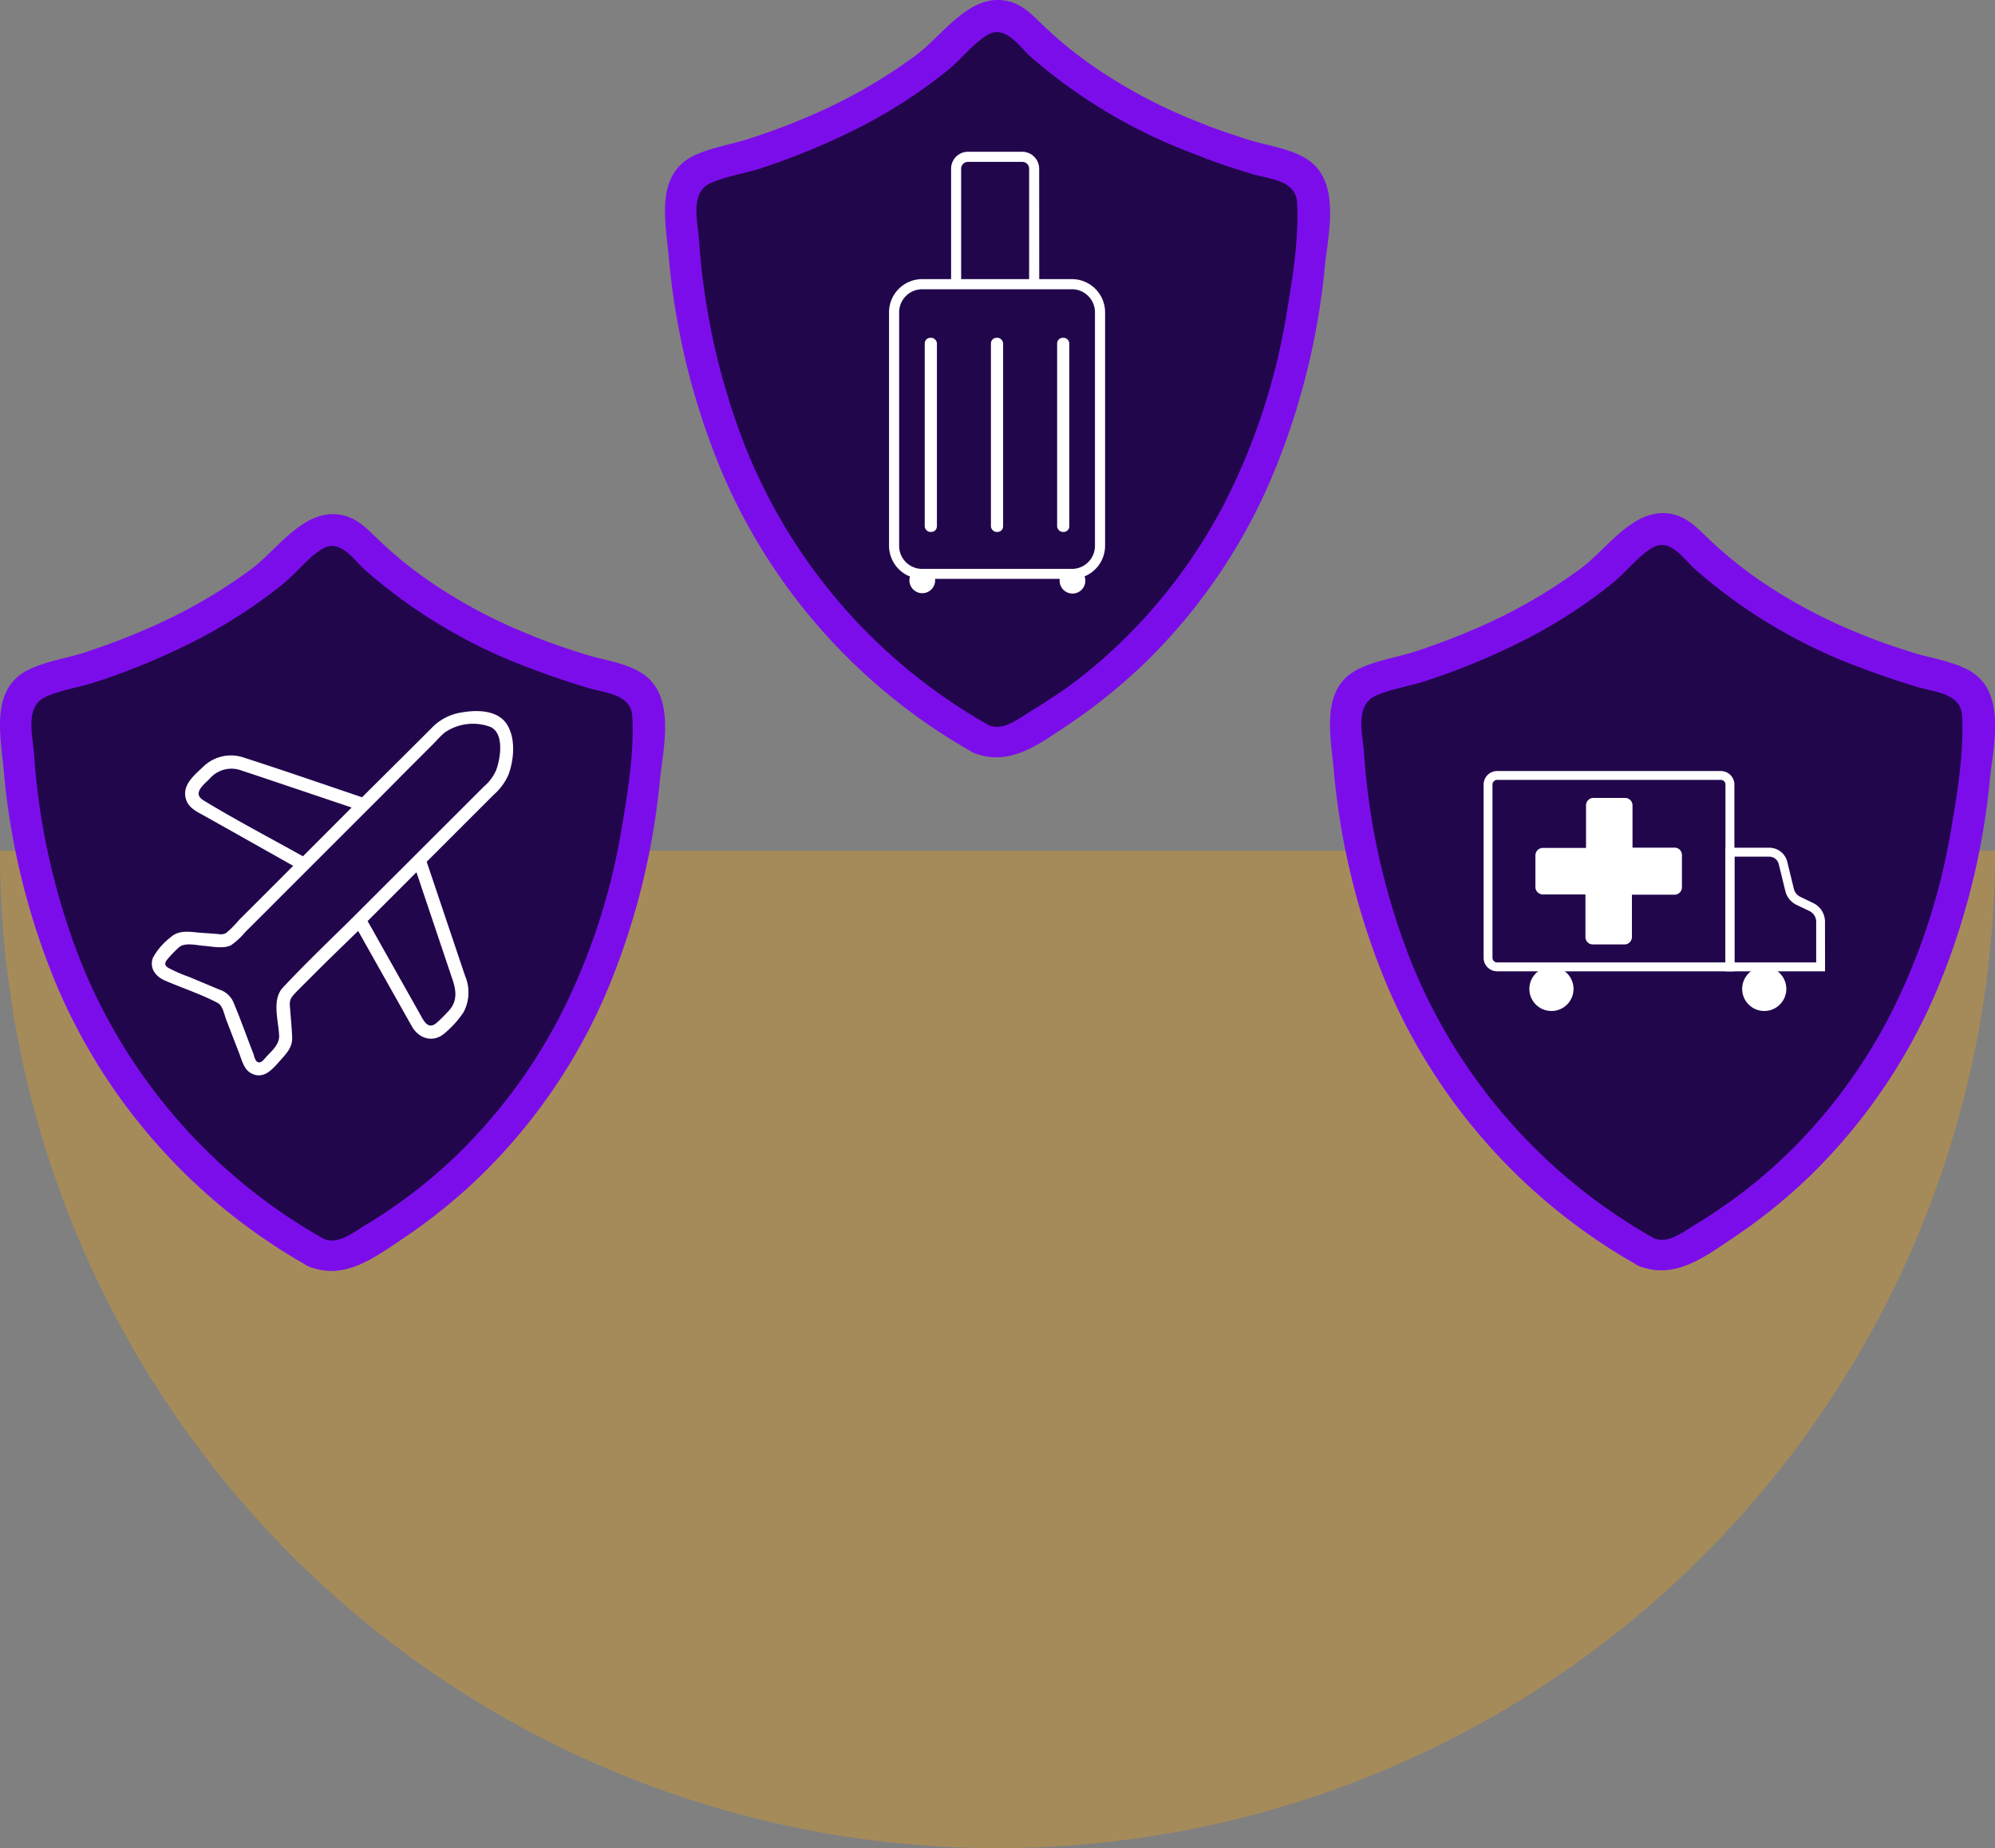
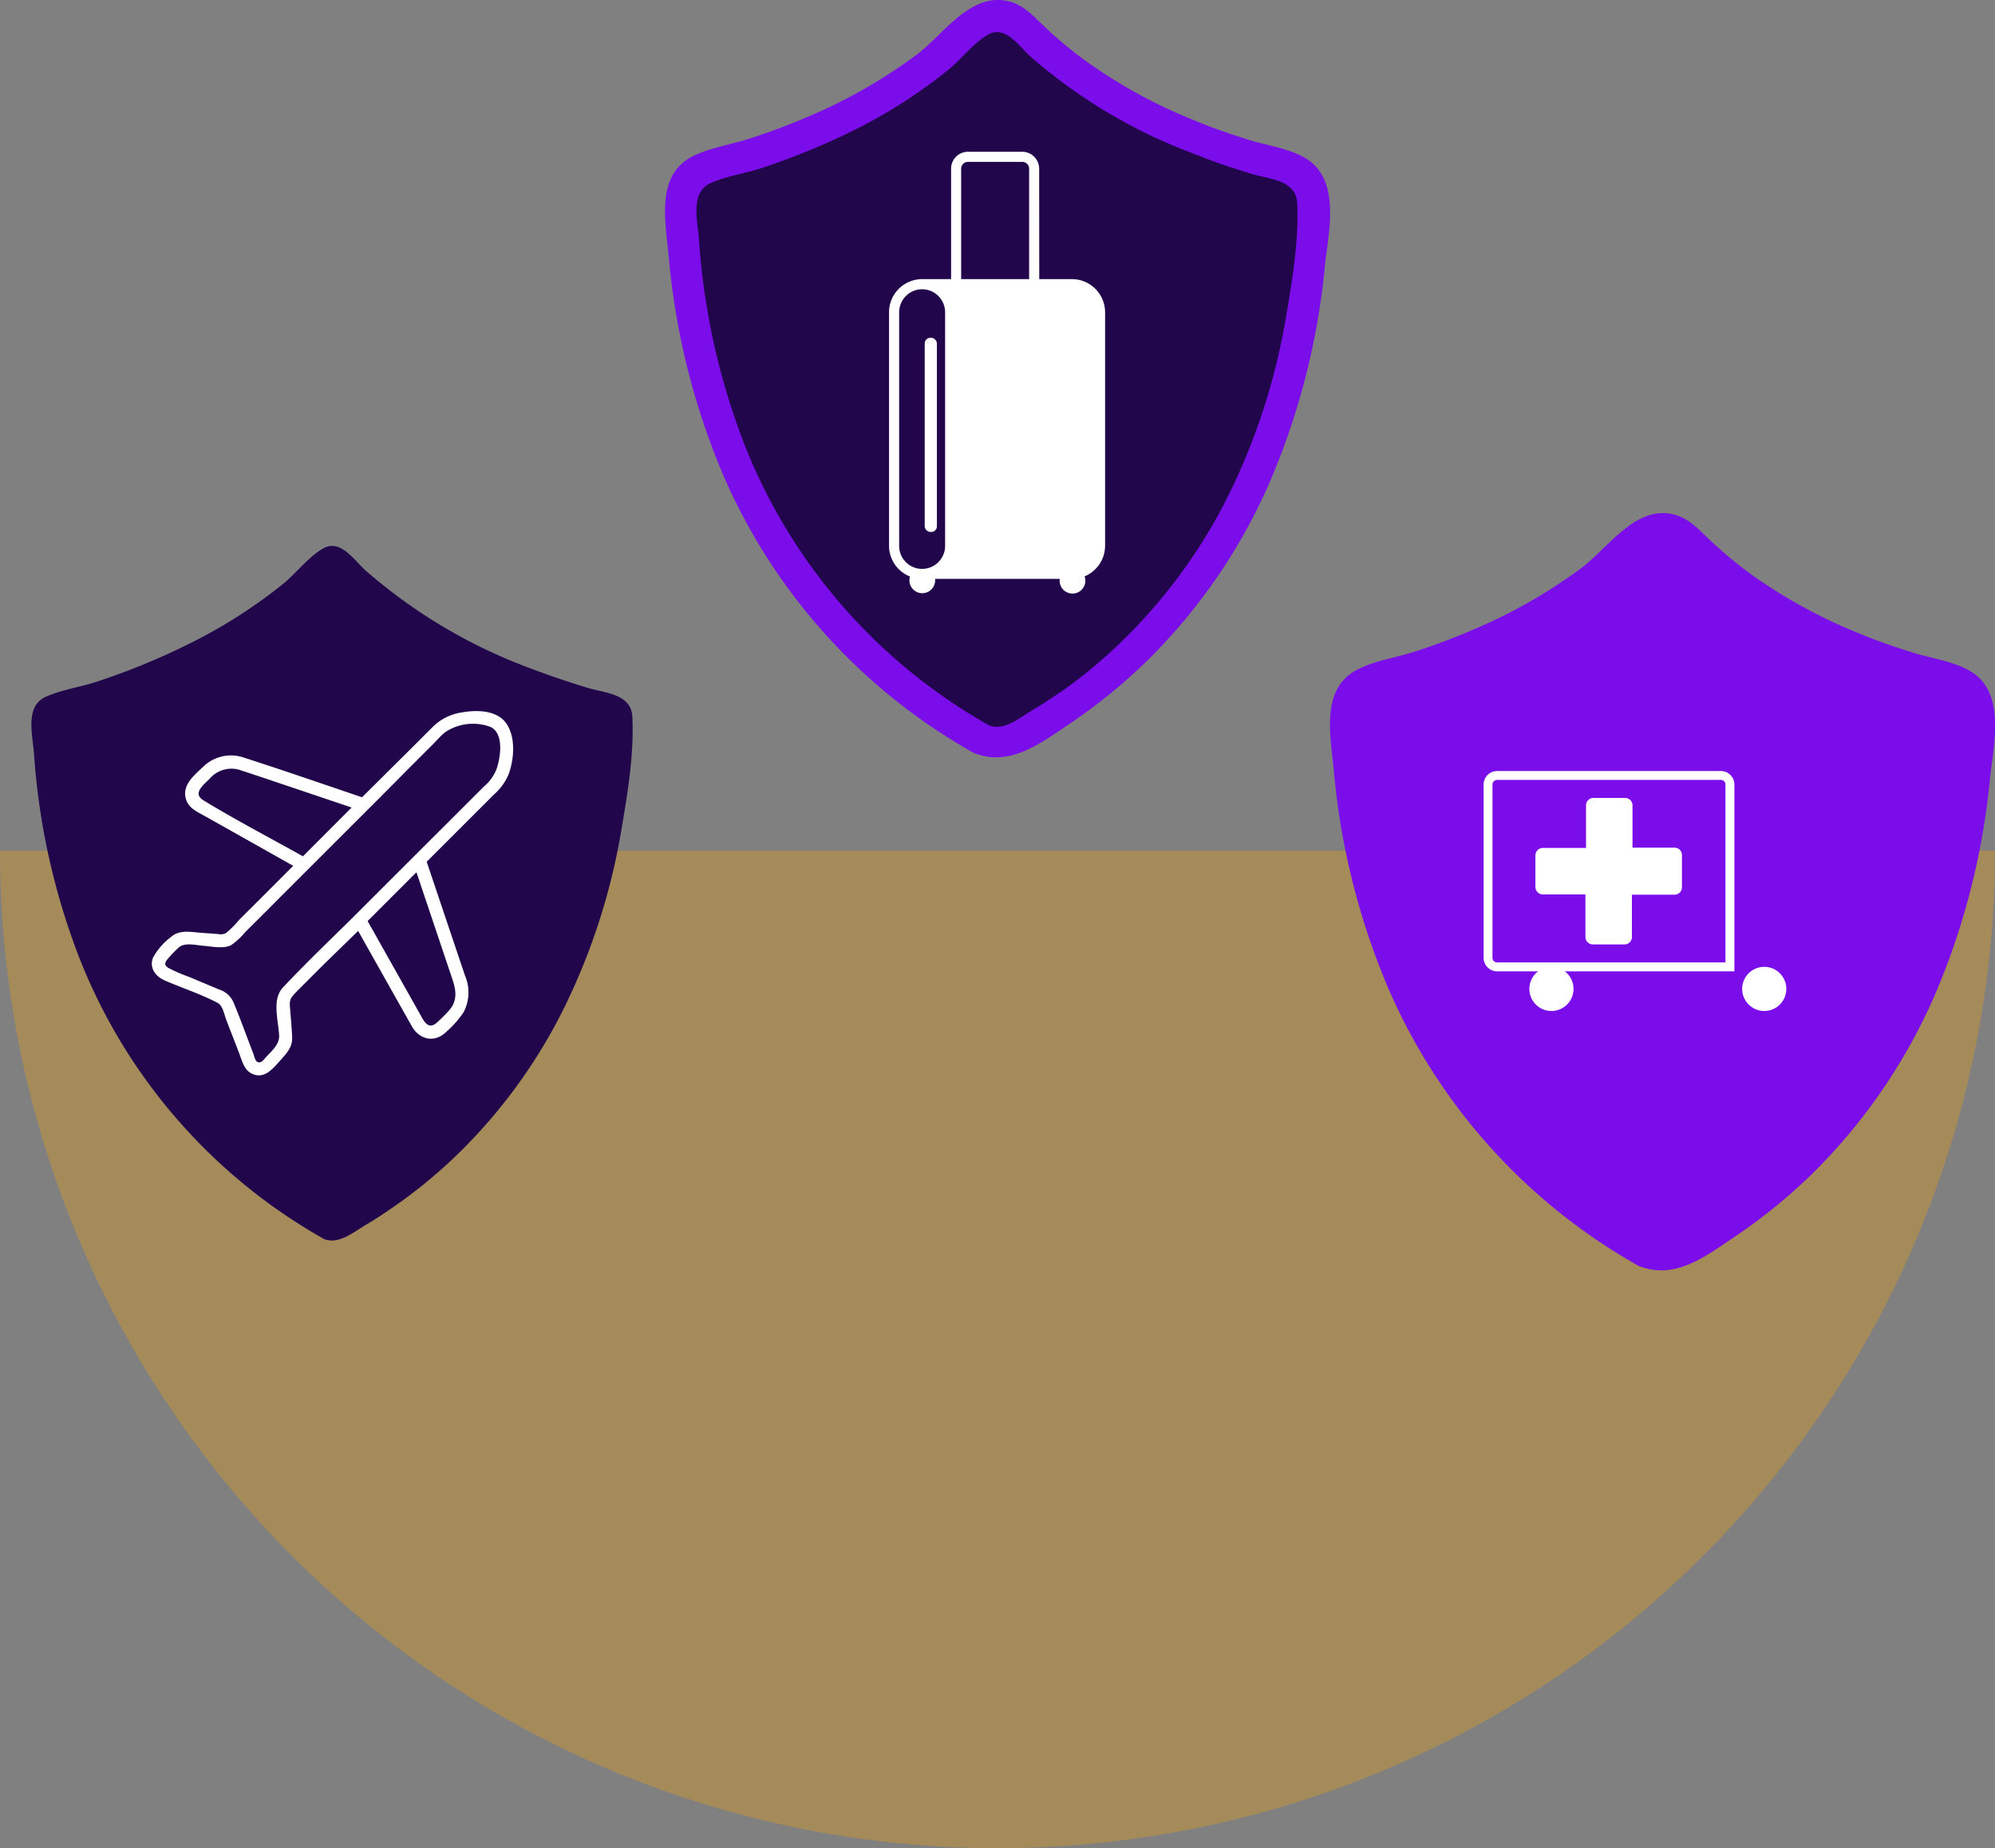
<svg xmlns="http://www.w3.org/2000/svg" viewBox="0 0 270 250.15">
  <rect x="0" y="0" width="270" height="250.15" fill="#808080" stroke="none" />
  <defs>
    <style>.cls-1{fill:#ffa600;opacity:0.3;}.cls-2{fill:#7c0deb;}.cls-3{fill:#21064c;}.cls-4{fill:#fff;}</style>
  </defs>
  <g id="Bottom_Layer" data-name="Bottom Layer">
    <path class="cls-1" d="M270,115.15a135,135,0,0,1-270,0Z" />
  </g>
  <g id="_1_highlights_shadows" data-name="1 highlights&amp;shadows">
    <path class="cls-2" d="M183.78,90.59c2.35-1.19,5.28-1.6,7.78-2.42a92,92,0,0,0,8.89-3.41,70.71,70.71,0,0,0,13.6-7.9c3.55-2.66,7.16-8.31,12.2-7.29,2.23.45,3.54,2,5.11,3.47a56.43,56.43,0,0,0,6.16,5.07,70.2,70.2,0,0,0,14.14,7.64c2.37,1,4.79,1.81,7.22,2.58s5.65,1.18,7.93,2.6c4.67,2.92,3,9.88,2.51,14.42a97.6,97.6,0,0,1-7.45,29.29,77.17,77.17,0,0,1-16.67,24.29,74.77,74.77,0,0,1-10.65,8.62c-3.72,2.5-7.64,5.48-12.16,4a2.27,2.27,0,0,1-.7-.25,2.53,2.53,0,0,1-.46-.27,79.08,79.08,0,0,1-33.32-37.21,97.35,97.35,0,0,1-7.41-29.71C180.07,99.46,178.68,93.14,183.78,90.59Z" />
-     <path class="cls-3" d="M184.6,101.91a94.22,94.22,0,0,0,6.09,27.52,75.1,75.1,0,0,0,33.16,38.17c2,.83,4.11-1,5.69-1.92s3.13-2,4.63-3.05a69.22,69.22,0,0,0,8.23-6.95A72.63,72.63,0,0,0,256,137a87.11,87.11,0,0,0,8.12-25.1c.82-4.82,1.68-10.09,1.43-15-.15-3.1-3.72-3.2-6.15-3.94s-4.93-1.58-7.35-2.5a71.52,71.52,0,0,1-22.59-13.36c-1.57-1.4-3.41-4.32-5.75-3-2,1.12-3.69,3.4-5.5,4.85a69.51,69.51,0,0,1-11.44,7.45,94.1,94.1,0,0,1-13.68,5.72c-2.22.75-4.87,1.11-7,2.09C183.37,95.53,184.41,99.34,184.6,101.91Z" />
    <path class="cls-4" d="M234.73,131.47H202.62a1.83,1.83,0,0,1-1.83-1.83V106.18a1.83,1.83,0,0,1,1.83-1.82H232.9a1.83,1.83,0,0,1,1.83,1.82Zm-32.11-25.91a.63.63,0,0,0-.63.62v23.46a.62.62,0,0,0,.63.62h30.9V106.18a.62.62,0,0,0-.62-.62Z" />
-     <path class="cls-4" d="M247,131.47H233.52V114.74h5.92a2.51,2.51,0,0,1,2.45,1.92l.89,3.65a1.62,1.62,0,0,0,.88,1.08l1.74.84a2.8,2.8,0,0,1,1.59,2.52Zm-12.26-1.21h11.06v-5.51a1.62,1.62,0,0,0-.91-1.44l-1.74-.83a2.81,2.81,0,0,1-1.53-1.89l-.89-3.64a1.32,1.32,0,0,0-1.28-1h-4.71Z" />
    <circle class="cls-4" cx="209.97" cy="133.85" r="2.99" />
    <circle class="cls-4" cx="238.77" cy="133.85" r="2.99" />
    <path class="cls-4" d="M226.71,114.73h-5.77V109a1,1,0,0,0-1-1h-4.29a1,1,0,0,0-1,1v5.77H208.8a1,1,0,0,0-1,1v4.29a1,1,0,0,0,1,1h5.77v5.77a1,1,0,0,0,1,1h4.29a1,1,0,0,0,1-1V121.1h5.77a1,1,0,0,0,1-1v-4.29A1,1,0,0,0,226.71,114.73Z" />
  </g>
  <g id="Middle_Layer" data-name="Middle Layer">
-     <path class="cls-2" d="M3.78,90.69c2.35-1.18,5.28-1.59,7.78-2.41a94.65,94.65,0,0,0,8.89-3.41A70.76,70.76,0,0,0,34.05,77c3.55-2.66,7.16-8.31,12.2-7.29,2.23.45,3.54,2,5.11,3.48a55.21,55.21,0,0,0,6.16,5.06,69.21,69.21,0,0,0,14.14,7.64c2.37,1,4.79,1.81,7.22,2.59s5.65,1.17,7.93,2.6c4.67,2.92,3,9.87,2.51,14.42a97.6,97.6,0,0,1-7.45,29.29A77,77,0,0,1,65.2,159a75.53,75.53,0,0,1-10.65,8.63c-3.72,2.49-7.64,5.48-12.16,4a2.31,2.31,0,0,1-.7-.26,2,2,0,0,1-.46-.26A79.08,79.08,0,0,1,7.91,133.93,97.49,97.49,0,0,1,.5,104.22C.07,99.57-1.32,93.25,3.78,90.69Z" />
    <path class="cls-3" d="M4.6,102a94.21,94.21,0,0,0,6.09,27.53,75.18,75.18,0,0,0,33.16,38.17c1.95.82,4.11-1,5.69-1.93s3.13-2,4.63-3.05a68.29,68.29,0,0,0,8.23-6.95A72.63,72.63,0,0,0,76,137.11,86.91,86.91,0,0,0,84.15,112c.82-4.81,1.68-10.09,1.43-15-.15-3.1-3.72-3.19-6.15-3.93s-4.93-1.58-7.35-2.5A71.71,71.71,0,0,1,49.49,77.23c-1.57-1.41-3.41-4.32-5.75-3-2,1.13-3.69,3.41-5.5,4.86A69.46,69.46,0,0,1,26.8,86.53a94.15,94.15,0,0,1-13.68,5.73c-2.22.74-4.87,1.1-7,2.09C3.37,95.63,4.41,99.45,4.6,102Z" />
    <path class="cls-4" d="M68.62,98.06c-1.22-1.94-4-2-6-1.65a7.06,7.06,0,0,0-4,1.92c-1,1-2,2-3,3L49,107.91c-5.32-1.8-10.63-3.64-16-5.37a5.37,5.37,0,0,0-5.5,1.24c-1.27,1.2-3,2.58-2.28,4.54.41,1.11,1.49,1.57,2.45,2.11l4.45,2.5,7.56,4.26-3.91,3.92-3.41,3.4a13.38,13.38,0,0,1-1.76,1.77,1.49,1.49,0,0,1-1.07.14l-2.37-.17c-1.43-.11-2.92-.45-4.09.63a8.76,8.76,0,0,0-2.38,2.77c-.51,1.44.42,2.56,1.68,3.09,2.33,1,4.83,1.82,7.08,3,.72.38.9,1.6,1.18,2.32l1.71,4.42c.36.92.63,2.15,1.52,2.71,1.64,1,2.85-.27,3.85-1.41s1.9-1.94,1.83-3.44-.21-2.81-.31-4.22c-.08-1,.37-1.3,1-2l3.43-3.43L48.47,126l4.67,8.3,2.58,4.58c1,1.81,3.06,2.34,4.63.82A13,13,0,0,0,62.74,137a5.72,5.72,0,0,0,.21-4.9q-2.6-7.72-5.2-15.46l5.52-5.52c1.18-1.18,2.37-2.36,3.55-3.55a7.66,7.66,0,0,0,2-2.73C69.55,102.86,69.83,100,68.62,98.06ZM27.54,108.33c-1.54-.94,0-2.09.83-2.92a3.86,3.86,0,0,1,4.28-1.13c2.78.91,5.55,1.86,8.33,2.79l6.61,2.23L41,115.9C36.5,113.39,31.93,111,27.54,108.33Zm33.35,28.3a19,19,0,0,1-1.73,1.75c-1.25,1.15-1.84-.28-2.38-1.23l-5.63-10c-.46-.83-.93-1.66-1.4-2.48l6.61-6.61,4.89,14.55C61.72,134,61.91,135.39,60.89,136.63Zm6.28-32.45a6,6,0,0,1-1.68,2.28l-3.23,3.23-3.7,3.69h0L47.14,124.79c-3,2.94-6,5.83-8.83,8.85-1.58,1.66-.6,4.53-.53,6.6,0,1.17-1,2-1.76,2.82-.33.38-.82,1.09-1.36.53a2.76,2.76,0,0,1-.32-.84c-.93-2.38-1.78-4.8-2.77-7.15a3.11,3.11,0,0,0-1.94-1.68l-4-1.68A21,21,0,0,1,22.78,131c-.58-.36-.49-.72-.11-1.17a15.34,15.34,0,0,1,1.53-1.59c.82-.73,2.4-.29,3.41-.22s2.62.45,3.66-.09a9.06,9.06,0,0,0,1.88-1.73l3.41-3.4,1.35-1.36h0l13.68-13.67h0L55,104.33l3.54-3.54c.54-.54,1.06-1.16,1.66-1.65a6.74,6.74,0,0,1,6.2-.74C68.28,99.31,67.72,102.65,67.17,104.18Z" />
  </g>
  <g id="Top_layer" data-name="Top layer">
    <path class="cls-2" d="M93.78,21.14c2.35-1.18,5.28-1.59,7.78-2.42a91.89,91.89,0,0,0,8.89-3.4,70.76,70.76,0,0,0,13.6-7.91c3.55-2.66,7.16-8.31,12.2-7.29,2.23.45,3.54,2,5.11,3.48a55.21,55.21,0,0,0,6.16,5.06,69.21,69.21,0,0,0,14.14,7.64c2.37,1,4.79,1.81,7.22,2.59s5.65,1.17,7.93,2.6c4.67,2.92,3,9.87,2.51,14.41a97.52,97.52,0,0,1-7.45,29.29A77.06,77.06,0,0,1,155.2,89.48a75.53,75.53,0,0,1-10.65,8.63c-3.72,2.49-7.64,5.48-12.16,4a2.61,2.61,0,0,1-.7-.26,2,2,0,0,1-.46-.26A79.08,79.08,0,0,1,97.91,64.38,97.49,97.49,0,0,1,90.5,34.67C90.07,30,88.68,23.7,93.78,21.14Z" />
    <path class="cls-3" d="M94.6,32.46A94.21,94.21,0,0,0,100.69,60a75.18,75.18,0,0,0,33.16,38.17c2,.82,4.11-1,5.69-1.93s3.13-2,4.63-3a68.29,68.29,0,0,0,8.23-7A72.63,72.63,0,0,0,166,67.56a86.91,86.91,0,0,0,8.12-25.1c.82-4.81,1.68-10.09,1.43-15-.15-3.1-3.72-3.19-6.15-3.93S164.5,22,162.08,21A71.71,71.71,0,0,1,139.49,7.68c-1.57-1.41-3.41-4.32-5.75-3-2,1.13-3.69,3.4-5.5,4.85A69.51,69.51,0,0,1,116.8,17a95.28,95.28,0,0,1-13.68,5.73c-2.22.74-4.87,1.1-7,2.08C93.37,26.08,94.41,29.9,94.6,32.46Z" />
-     <path class="cls-4" d="M145.08,78.35H124.8a4.49,4.49,0,0,1-4.48-4.48V42.27a4.49,4.49,0,0,1,4.48-4.49h20.28a4.49,4.49,0,0,1,4.48,4.49v31.6A4.49,4.49,0,0,1,145.08,78.35ZM124.8,39.15a3.12,3.12,0,0,0-3.11,3.12v31.6A3.11,3.11,0,0,0,124.8,77h20.28a3.12,3.12,0,0,0,3.11-3.11V42.27a3.12,3.12,0,0,0-3.11-3.12Z" />
+     <path class="cls-4" d="M145.08,78.35H124.8a4.49,4.49,0,0,1-4.48-4.48V42.27a4.49,4.49,0,0,1,4.48-4.49h20.28a4.49,4.49,0,0,1,4.48,4.49v31.6A4.49,4.49,0,0,1,145.08,78.35ZM124.8,39.15a3.12,3.12,0,0,0-3.11,3.12v31.6A3.11,3.11,0,0,0,124.8,77a3.12,3.12,0,0,0,3.11-3.11V42.27a3.12,3.12,0,0,0-3.11-3.12Z" />
    <path class="cls-4" d="M145.08,77.66h-1.41a1.71,1.71,0,0,0-.26.89,1.74,1.74,0,1,0,3-1.15A3.71,3.71,0,0,1,145.08,77.66Z" />
    <path class="cls-4" d="M124.8,77.66a3.74,3.74,0,0,1-1.3-.23,1.7,1.7,0,0,0-.42,1.12,1.74,1.74,0,0,0,3.48,0,1.7,1.7,0,0,0-.25-.89Z" />
    <rect class="cls-4" x="125.15" y="45.72" width="1.65" height="26.28" rx="0.76" />
    <rect class="cls-4" x="134.11" y="45.72" width="1.65" height="26.28" rx="0.76" />
    <rect class="cls-4" x="143.07" y="45.72" width="1.65" height="26.28" rx="0.76" />
    <path class="cls-4" d="M140.65,38.47h-1.37V22.83a.92.92,0,0,0-.92-.92H131a.92.92,0,0,0-.92.92V38.47h-1.36V22.83A2.29,2.29,0,0,1,131,20.54h7.35a2.3,2.3,0,0,1,2.29,2.29Z" />
  </g>
</svg>